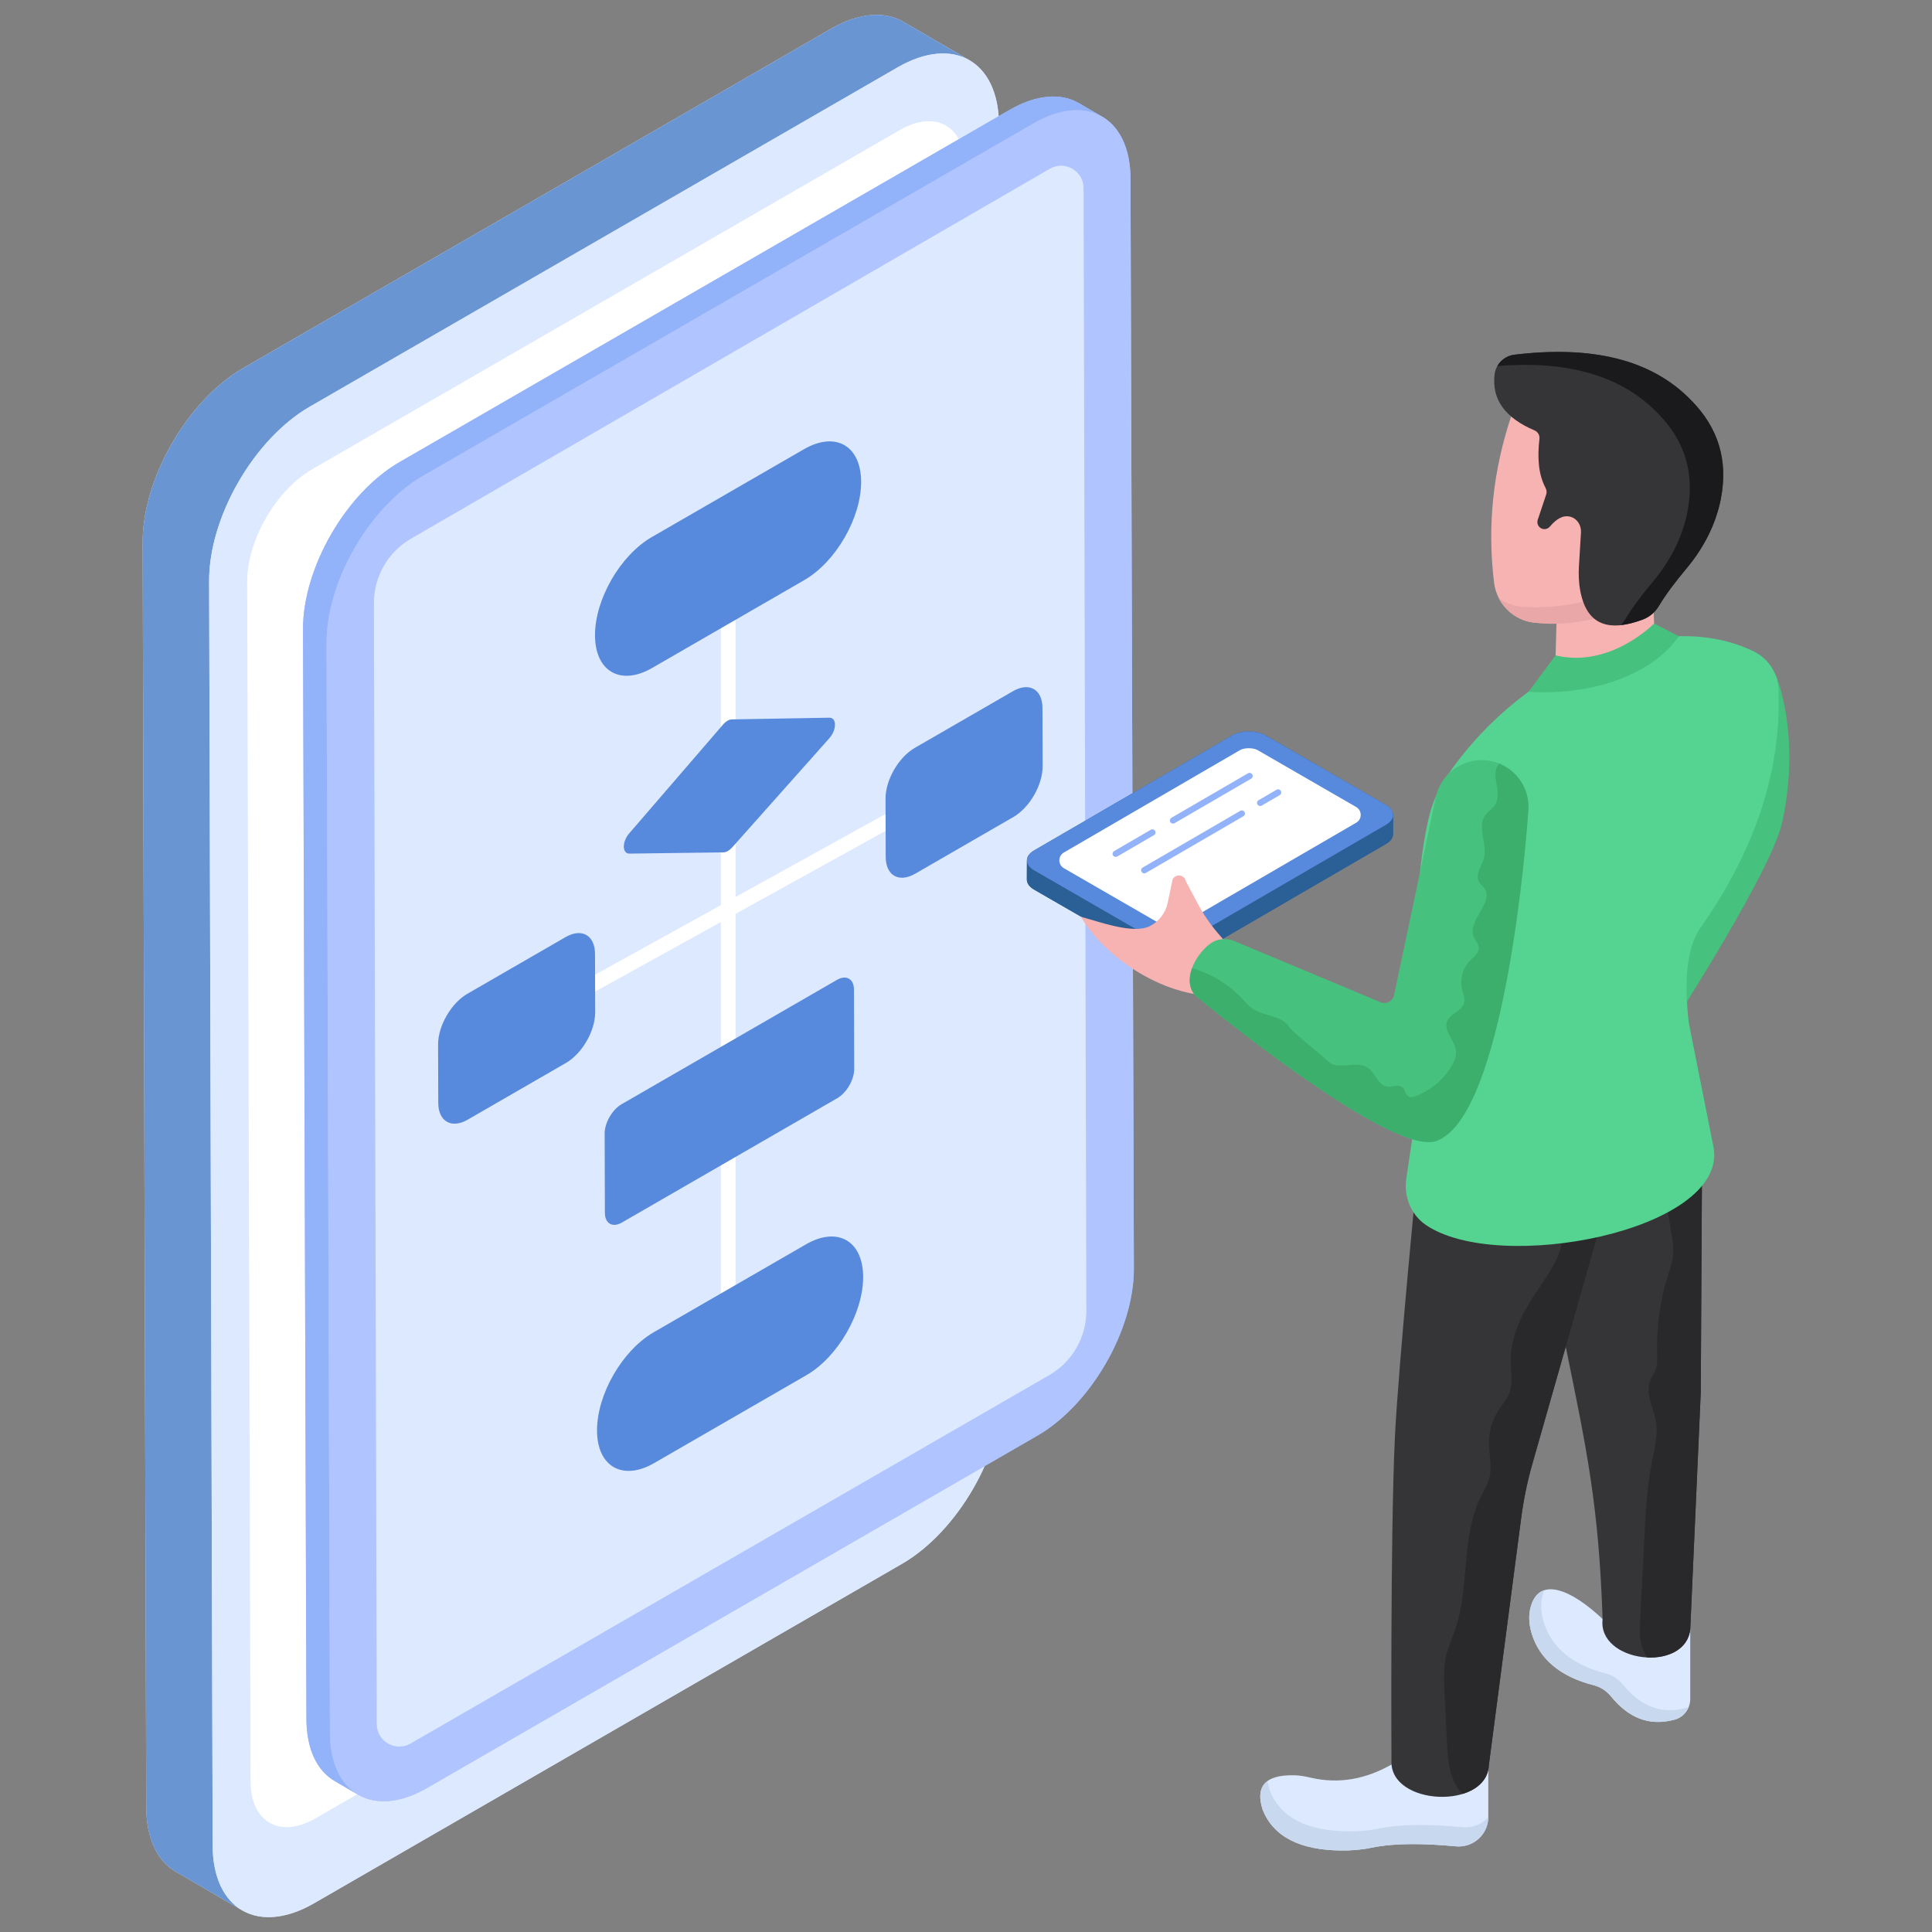
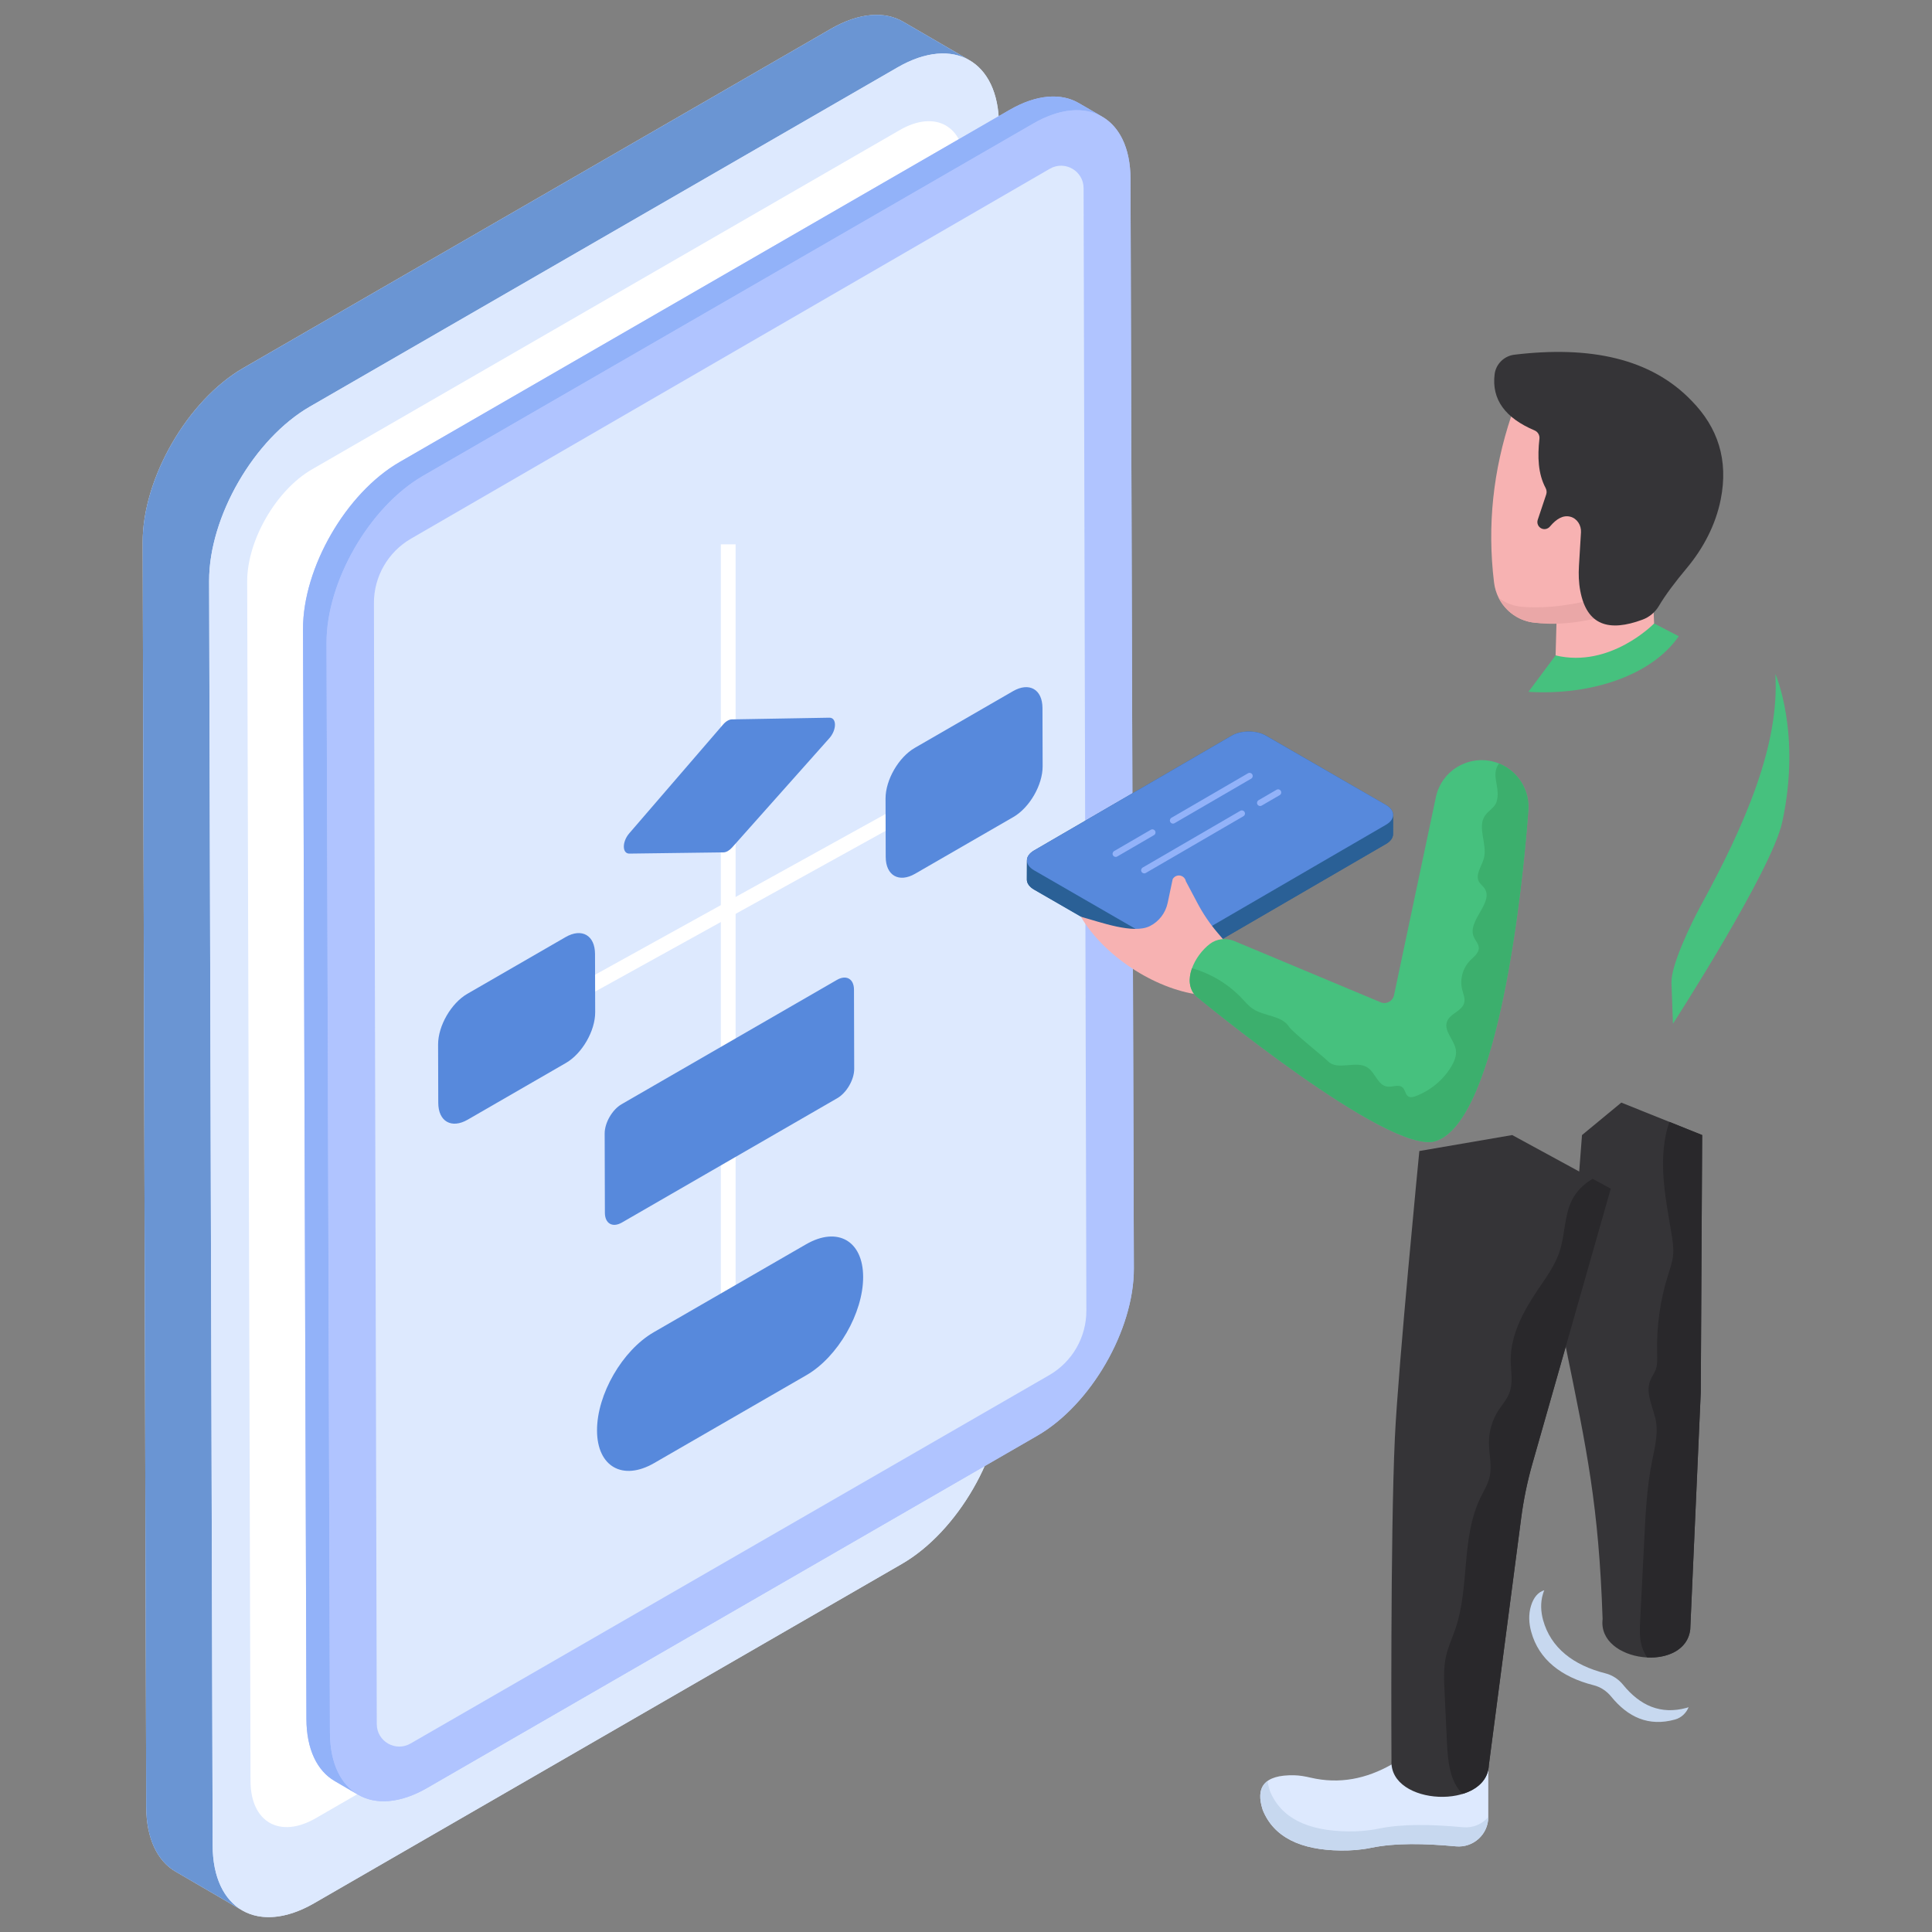
<svg xmlns="http://www.w3.org/2000/svg" enable-background="new 0 0 260 260" id="Layer_1" version="1.1" viewBox="0 0 260 260" x="0" y="0">
  <rect x="0" y="0" width="260" height="260" fill="#808080" stroke="none" />
  <g>
    <g>
      <g>
        <g>
          <path d="M134.909,187.009c0.02,8.62-6.04,19.13-13.55,23.46&#13;&#10;     l-79.1,45.67c-4.01,2.31-7.63,2.4-10.13,0.66&#13;&#10;     c0.15,0.11,0.3,0.2,0.45,0.29l-8.94-5.21&#13;&#10;     c-2.44-1.41-3.95-4.43-3.96-8.72L19.199,72.989&#13;&#10;     c-0.02-8.63,6.04-19.13,13.55-23.47l79.1-45.66&#13;&#10;     c3.79-2.17,7.21-2.38,9.69-0.94l8.94,5.19&#13;&#10;     c-0.06-0.04-0.12-0.07-0.19-0.1c2.55,1.37,4.14,4.43,4.15,8.82&#13;&#10;     L134.909,187.009z" fill="#dde9fe" />
        </g>
      </g>
      <g>
        <g>
          <path d="M130.476,8.11c-2.47-1.435-5.897-1.23-9.675,0.956&#13;&#10;     L41.693,54.727c-7.508,4.334-13.571,14.838-13.552,23.459l0.478,170.172&#13;&#10;     c0.01,4.286,1.523,7.303,3.963,8.728l-8.942-5.204&#13;&#10;     c-2.441-1.416-3.954-4.433-3.963-8.718l-0.478-170.172&#13;&#10;     c-0.019-8.63,6.044-19.134,13.552-23.469l79.098-45.661&#13;&#10;     c3.788-2.177,7.205-2.382,9.685-0.946L130.476,8.11z" fill="#6a95d3" />
        </g>
      </g>
      <g>
        <g>
          <path d="M120.798,9.062c7.511-4.336,13.614-0.858,13.638,7.766&#13;&#10;     l0.472,170.176c0.024,8.623-6.041,19.133-13.552,23.469l-79.101,45.663&#13;&#10;     c-7.511,4.336-13.614,0.85-13.638-7.773l-0.472-170.176&#13;&#10;     C28.122,69.562,34.186,59.06,41.697,54.724L120.798,9.062z" fill="#dde9fe" />
        </g>
      </g>
      <g>
        <g>
          <path d="M121.084,17.505c4.825-2.785,8.758-0.536,8.773,5l0.448,161.424&#13;&#10;     c0.015,5.536-3.893,12.312-8.717,15.097l-79.101,45.663&#13;&#10;     c-4.824,2.785-8.758,0.536-8.773-5L33.265,78.265&#13;&#10;     c-0.015-5.536,3.893-12.312,8.717-15.097L121.084,17.505z" fill="#fff" />
        </g>
      </g>
      <g>
        <g>
          <path d="M152.589,170.708c0.02,8.27-5.79,18.34-12.99,22.5&#13;&#10;     l-82.13,47.41c-3.67,2.12-6.99,2.29-9.37,0.85&#13;&#10;     c-0.02-0.01-0.04-0.02-0.06-0.03l-3-1.76&#13;&#10;     c-2.34-1.35-3.79-4.25-3.8-8.35L40.779,84.689&#13;&#10;     c-0.02-8.28,5.79-18.35,12.99-22.5l82.12-47.41&#13;&#10;     c3.63-2.09,6.91-2.29,9.28-0.91l3.17,1.84&#13;&#10;     c-0.12-0.07-0.25-0.14-0.38-0.2c2.56,1.26,4.17,4.23,4.18,8.56&#13;&#10;     L152.589,170.708z" fill="#b0c4ff" />
        </g>
      </g>
      <g>
        <g>
          <path d="M148.339,15.706c-2.368-1.376-5.653-1.18-9.275,0.917&#13;&#10;     l-82.13,47.41c-7.198,4.155-13.01,14.225-12.992,22.49l0.459,146.64&#13;&#10;     c0.009,4.109,1.46,7.001,3.799,8.367l-3.165-1.848&#13;&#10;     c-2.34-1.357-3.79-4.249-3.799-8.358L40.776,84.684&#13;&#10;     c-0.018-8.274,5.794-18.344,12.992-22.499l82.121-47.41&#13;&#10;     c3.632-2.087,6.907-2.283,9.285-0.907L148.339,15.706z" fill="#92b2f9" />
        </g>
      </g>
      <g>
        <g>
          <path d="M139.061,16.619c7.201-4.157,13.052-0.822,13.075,7.445&#13;&#10;     l0.454,146.644c0.023,8.267-5.791,18.343-12.992,22.499L57.474,240.619&#13;&#10;     c-7.201,4.157-13.052,0.815-13.075-7.452L43.945,86.523&#13;&#10;     c-0.023-8.267,5.791-18.336,12.992-22.492L139.061,16.619z" fill="#b0c4ff" />
        </g>
      </g>
      <g>
        <g>
          <path d="M141.197,185.063l-85.951,49.575&#13;&#10;     c-2.016,1.163-4.536-0.288-4.542-2.616L50.321,81.168&#13;&#10;     c-0.009-3.576,1.892-6.884,4.987-8.676l85.971-49.781&#13;&#10;     c2.016-1.167,4.541,0.284,4.546,2.613l0.373,151.054&#13;&#10;     C146.208,179.961,144.3,183.273,141.197,185.063z" fill="#dde9fe" />
        </g>
      </g>
      <g>
        <g>
          <g>
            <g>
              <g>
                <g>
                  <rect fill="#fff" height="110.121" width="1.989" x="97.004" y="73.255" />
                </g>
              </g>
            </g>
            <g>
              <g>
                <g>
                  <rect fill="#fff" height="1.987" transform="rotate(-28.958 99.635 121.491)" width="83.411" x="57.929" y="120.498" />
                </g>
              </g>
            </g>
          </g>
          <g>
            <g>
              <g>
                <g>
                  <path d="M97.908,96.992c0.198-0.115,0.397-0.178,0.58-0.18l13.125-0.228&#13;&#10;         c1.005-0.017,1.003,1.63-0.003,2.761l-13.084,14.703&#13;&#10;         c-0.182,0.203-0.378,0.365-0.573,0.478&#13;&#10;         c-0.2,0.115-0.399,0.179-0.584,0.182l-12.668,0.166&#13;&#10;         c-0.987,0.011-0.999-1.595-0.019-2.728l12.624-14.638&#13;&#10;         C97.494,97.286,97.701,97.111,97.908,96.992z" fill="#5789dc" />
                </g>
              </g>
            </g>
            <g>
              <g>
                <g>
-                   <path d="M108.198,60.451c4.233-2.444,7.675-0.483,7.688,4.381&#13;&#10;         c0.014,4.864-3.405,10.786-7.638,13.23L87.762,89.891&#13;&#10;         c-4.233,2.444-7.675,0.483-7.688-4.381&#13;&#10;         c-0.014-4.864,3.405-10.786,7.638-13.23L108.198,60.451z" fill="#5789dc" />
-                 </g>
+                   </g>
              </g>
            </g>
            <g>
              <g>
                <g>
                  <path d="M112.629,131.871c1.263-0.729,2.291-0.143,2.296,1.308&#13;&#10;         l0.03,10.663c0.004,1.455-1.018,3.221-2.281,3.95l-28.975,16.729&#13;&#10;         c-1.263,0.729-2.291,0.147-2.296-1.308l-0.03-10.663&#13;&#10;         c-0.004-1.451,1.018-3.221,2.281-3.95L112.629,131.871z" fill="#5789dc" />
                </g>
              </g>
            </g>
            <g>
              <g>
                <g>
                  <path d="M108.47,167.456c4.233-2.444,7.675-0.483,7.688,4.381&#13;&#10;         c0.014,4.864-3.405,10.786-7.638,13.23l-20.487,11.828&#13;&#10;         c-4.233,2.444-7.675,0.483-7.688-4.381&#13;&#10;         c-0.014-4.864,3.405-10.786,7.638-13.23L108.47,167.456z" fill="#5789dc" />
                </g>
              </g>
            </g>
          </g>
        </g>
        <g>
          <g>
            <g>
              <g>
                <path d="M76.11,126.112c2.182-1.26,3.958-0.248,3.965,2.264&#13;&#10;        l0.022,7.846c0.007,2.512-1.757,5.567-3.939,6.827l-13.214,7.629&#13;&#10;        c-2.182,1.26-3.958,0.248-3.965-2.264l-0.022-7.846&#13;&#10;        c-0.007-2.512,1.757-5.567,3.939-6.827L76.11,126.112z" fill="#5789dc" />
              </g>
            </g>
          </g>
          <g>
            <g>
              <g>
                <path d="M136.326,93.015c2.182-1.26,3.958-0.248,3.965,2.264&#13;&#10;        l0.022,7.846c0.007,2.512-1.757,5.567-3.939,6.827l-13.214,7.629&#13;&#10;        c-2.182,1.26-3.958,0.248-3.965-2.264l-0.022-7.846&#13;&#10;        c-0.007-2.512,1.757-5.567,3.939-6.827L136.326,93.015z" fill="#5789dc" />
              </g>
            </g>
          </g>
        </g>
      </g>
    </g>
    <g>
      <g>
        <g>
          <g>
            <g>
              <path d="M239.839,110.659c-1.42,6.532-14.701,27.113-14.701,27.113&#13;&#10;       l-0.202-5.511c-0.084-2.377,2.735-8.158,3.874-10.244&#13;&#10;       c6.044-11.037,10.696-21.781,10.11-31.315&#13;&#10;       C238.919,90.702,242.451,98.643,239.839,110.659z" fill="#46c17e" />
            </g>
          </g>
        </g>
        <g>
          <g>
            <g>
              <path d="M187.27,237.459c-3.382,1.914-6.982,2.682-10.904,1.768&#13;&#10;       c-0.72-0.168-1.457-0.303-2.196-0.319&#13;&#10;       c-4.105-0.086-5.221,1.653-4.235,4.676c1.48,3.643,5.059,5.39,10.491,5.449&#13;&#10;       c1.368,0.015,2.746-0.088,4.086-0.365c3.285-0.679,7.237-0.583,11.442-0.195&#13;&#10;       c2.327,0.215,4.335-1.621,4.335-3.958l-0-6.368L187.27,237.459z" fill="#dde9fe" />
            </g>
          </g>
          <g>
            <g>
              <path d="M200.291,244.524c-0.01,2.347-2.028,4.158-4.364,3.952&#13;&#10;       c-4.189-0.391-8.141-0.484-11.414,0.196c-1.338,0.278-2.717,0.381-4.086,0.36&#13;&#10;       c-5.434-0.062-9.016-1.801-10.488-5.445&#13;&#10;       c-0.587-1.791-0.432-3.139,0.648-3.911c0.052,0.412,0.155,0.854,0.309,1.338&#13;&#10;       c1.482,3.643,5.064,5.383,10.498,5.445c1.369,0.021,2.738-0.082,4.086-0.36&#13;&#10;       c3.273-0.679,7.215-0.587,11.414-0.196&#13;&#10;       C198.243,246.026,199.488,245.471,200.291,244.524z" fill="#c7d8ef" />
            </g>
          </g>
          <g>
            <g>
-               <path d="M227.466,219.293l0,9.352&#13;&#10;       c0,1.293-0.863,2.446-2.111,2.782c-3.522,0.948-6.278-0.343-8.53-3.106&#13;&#10;       c-0.608-0.746-1.432-1.297-2.365-1.535c-4.308-1.095-7.301-3.397-8.361-7.047&#13;&#10;       c-0.344-1.184-0.427-2.454-0.066-3.633c1.216-3.971,5.459-2.175,9.638,1.777&#13;&#10;       L227.466,219.293z" fill="#dde9fe" />
-             </g>
+               </g>
          </g>
          <g>
            <g>
              <path d="M227.246,229.744c-0.319,0.792-0.978,1.431-1.842,1.667&#13;&#10;       c-3.55,0.977-6.317-0.318-8.581-3.095c-0.603-0.739-1.417-1.287-2.341-1.521&#13;&#10;       c-4.374-1.11-7.396-3.458-8.417-7.189c-0.319-1.142-0.381-2.367-0.031-3.499&#13;&#10;       c0.36-1.173,0.978-1.853,1.791-2.1c-0.072,0.154-0.134,0.329-0.185,0.515&#13;&#10;       c-0.35,1.132-0.288,2.357,0.021,3.499c1.029,3.727,4.047,6.074,8.402,7.174&#13;&#10;       c0.934,0.236,1.757,0.789,2.366,1.535c2.264,2.777,5.032,4.073,8.581,3.095&#13;&#10;       C227.092,229.806,227.174,229.775,227.246,229.744z" fill="#c7d8ef" />
            </g>
          </g>
          <g>
            <g>
              <path d="M229.072,152.75l-0.191,34.609l-1.415,31.935&#13;&#10;       c-0.704,5.884-12.498,4.473-11.795-1.41&#13;&#10;       c-0.518-15.312-2.126-22.755-4.962-36.652l2.19-28.48l5.289-4.369&#13;&#10;       L229.072,152.75z" fill="#353437" />
            </g>
          </g>
          <g>
            <g>
              <path d="M229.068,152.749l-0.185,34.612l-1.42,31.936&#13;&#10;       c-0.329,2.727-3.046,3.89-5.794,3.757c-0.299-0.453-0.546-0.937-0.71-1.462&#13;&#10;       c-0.34-1.091-0.288-2.264-0.237-3.407c0.185-3.592,0.36-7.184,0.546-10.786&#13;&#10;       c0.175-3.592,0.35-7.194,1.05-10.724c0.35-1.781,0.834-3.592,0.535-5.383&#13;&#10;       c-0.319-1.842-1.451-3.705-0.793-5.455c0.206-0.545,0.576-1.009,0.772-1.554&#13;&#10;       c0.237-0.679,0.196-1.431,0.175-2.151&#13;&#10;       c-0.093-3.571,0.401-7.163,1.482-10.57&#13;&#10;       c0.247-0.803,0.535-1.606,0.648-2.439c0.134-1.091-0.041-2.203-0.226-3.293&#13;&#10;       c-0.731-4.312-1.616-8.738-0.751-13.03c0.124-0.607,0.288-1.214,0.504-1.822&#13;&#10;       L229.068,152.749z" fill="#29282b" />
            </g>
          </g>
          <g>
            <g>
              <path d="M191.01,154.899c0,0-2.838,28.891-3.292,38.554&#13;&#10;       c-0.626,13.352-0.46,43.501-0.46,43.501&#13;&#10;       c-0.267,6.081,12.841,6.656,13.108,0.575l4.345-33.244&#13;&#10;       c0.322-2.465,0.826-4.903,1.507-7.294l10.549-37.023l-13.259-7.217&#13;&#10;       L191.01,154.899z" fill="#353437" />
            </g>
          </g>
          <g>
            <g>
              <path d="M216.769,159.964l-10.549,37.031&#13;&#10;       c-0.679,2.388-1.183,4.827-1.503,7.287l-4.354,33.244&#13;&#10;       c-0.082,2.017-1.585,3.304-3.54,3.89&#13;&#10;       c-0-0-0.001-0-0.001-0c-1.757-1.749-1.975-4.462-2.099-6.947&#13;&#10;       c-0.103-2.254-0.216-4.518-0.319-6.782c-0.082-1.626-0.154-3.273,0.206-4.858&#13;&#10;       c0.288-1.256,0.854-2.439,1.266-3.664c1.925-5.692,0.731-12.227,3.366-17.63&#13;&#10;       c0.442-0.906,0.988-1.77,1.214-2.748c0.36-1.534-0.092-3.129-0.082-4.704&#13;&#10;       c0.01-1.503,0.453-2.995,1.266-4.261c0.504-0.782,1.142-1.482,1.472-2.336&#13;&#10;       c0.546-1.389,0.206-2.944,0.195-4.436c-0.021-3.427,1.719-6.608,3.633-9.458&#13;&#10;       c1.112-1.647,2.316-3.273,2.944-5.167c0.741-2.254,0.607-4.776,1.657-6.906&#13;&#10;       c0.566-1.153,1.595-2.202,2.789-2.882L216.769,159.964z" fill="#29282b" />
            </g>
          </g>
        </g>
        <g>
          <g>
-             <path d="M188.862,148.364c1.039,0.227,1.732,1.217,1.576,2.269&#13;&#10;      l-1.184,7.97c-0.356,2.396,0.604,4.849,2.598,6.224&#13;&#10;      c9.758,6.731,40.355,0.817,38.79-10.231l-3.36-16.883&#13;&#10;      c-0.703-5.844-0.222-10.034,1.403-12.627&#13;&#10;      c7.256-10.232,11.141-21.132,10.649-32.361&#13;&#10;      c-0.095-2.175-1.362-4.097-3.317-5.055&#13;&#10;      c-11.895-5.829-30.364,1.037-41.092,16.479&#13;&#10;      c-1.192,1.715-2.084,3.631-2.585,5.659&#13;&#10;      c-1.421,5.756-1.926,14.238-2.007,23.354c-0.01,1.101-0.882,1.991-1.982,2.04" fill="#54d391" />
-           </g>
+             </g>
        </g>
        <g>
          <g>
            <g>
              <path d="M222.605,83.905c-0.512,3.029-6.747,11.215-13.259,4.295&#13;&#10;       l0.147-5.39l3.912-3.507l9.015,0.309L222.605,83.905z" fill="#f7b2b2" />
            </g>
          </g>
          <g>
            <g>
              <path d="M203.359,56.047c-2.41,7.231-3.239,14.676-2.295,22.36&#13;&#10;       c0.356,2.894,2.66,5.16,5.566,5.4c3.551,0.293,7.46-0.312,11.593-1.482&#13;&#10;       l0.627-18.255l-12.981-8.354L203.359,56.047z" fill="#f7b2b2" />
            </g>
          </g>
          <g>
            <g>
              <path d="M206.625,83.809c-2.164-0.183-4.003-1.493-4.934-3.345&#13;&#10;       c0.883,0.676,1.961,1.094,3.131,1.195c3.551,0.296,7.453-0.315,11.591-1.486&#13;&#10;       l0.598-17.289l1.841,1.191l-0.627,18.249&#13;&#10;       C214.189,83.527,210.261,84.264,206.625,83.809z" fill="#eaa7a7" />
            </g>
          </g>
          <g>
            <g>
              <path d="M222.605,83.903c0,0-5.876,6.068-13.262,4.299l-3.651,4.901&#13;&#10;       c8.524,0.525,16.657-2.274,20.226-7.483L222.605,83.903z" fill="#46c17e" />
            </g>
          </g>
          <g>
            <g>
              <path d="M206.516,57.923c-3.921-1.658-5.799-4.143-5.376-7.56&#13;&#10;       c0.171-1.378,1.282-2.463,2.66-2.629&#13;&#10;       c10.18-1.226,18.36,0.488,23.832,6.181&#13;&#10;       c3.541,3.595,5.001,7.977,3.932,13.314c-0.686,3.424-2.345,6.571-4.586,9.249&#13;&#10;       c-1.537,1.837-2.833,3.553-3.734,5.071c-0.501,0.844-1.274,1.495-2.194,1.837&#13;&#10;       c-4.481,1.667-7.505,0.83-8.388-3.896c-0.205-1.095-0.241-2.215-0.174-3.327&#13;&#10;       l0.273-4.519c0.057-0.949-0.518-1.872-1.438-2.108&#13;&#10;       c-0.965-0.248-1.869,0.287-2.735,1.318&#13;&#10;       c-0.279,0.332-0.739,0.448-1.134,0.27l0,0&#13;&#10;       c-0.446-0.202-0.667-0.708-0.512-1.171l1.141-3.417&#13;&#10;       c0.097-0.291,0.056-0.605-0.088-0.876c-1.012-1.909-1.099-4.189-0.825-6.616&#13;&#10;       C207.224,58.568,206.956,58.109,206.516,57.923z" fill="#353437" />
            </g>
          </g>
          <g>
            <g>
-               <path d="M231.564,67.227c-0.69,3.431-2.343,6.574-4.582,9.251&#13;&#10;       c-1.538,1.836-2.836,3.557-3.736,5.072&#13;&#10;       c-0.503,0.841-1.275,1.496-2.193,1.838c-1.072,0.396-2.061,0.651-2.953,0.738&#13;&#10;       c0.253-0.242,0.471-0.527,0.651-0.836c0.9-1.515,2.197-3.226,3.736-5.072&#13;&#10;       c2.24-2.676,3.892-5.82,4.581-9.241c1.066-5.347-0.389-9.722-3.927-13.32&#13;&#10;       c-5.073-5.274-12.47-7.136-21.633-6.402c0.472-0.825,1.315-1.402,2.289-1.52&#13;&#10;       c10.185-1.224,18.362,0.49,23.838,6.182&#13;&#10;       C231.174,57.515,232.629,61.89,231.564,67.227z" fill="#1a1a1c" />
-             </g>
+               </g>
          </g>
        </g>
      </g>
      <g>
        <g>
          <g>
            <g>
              <path d="M187.479,109.659l-0.01,2.59c0,0.48-0.31,0.96-0.94,1.32&#13;&#10;       l-26.62,15.47c-1.26,0.74-3.32,0.74-4.59,0l-16.17-9.33&#13;&#10;       c-0.64-0.37-0.96-0.86-0.96-1.34l0.01-2.58&#13;&#10;       c0-0.48,0.32-0.96,0.95-1.33l26.62-15.47&#13;&#10;       c1.26-0.73,3.31-0.73,4.59,0l16.16,9.34&#13;&#10;       C187.159,108.698,187.479,109.179,187.479,109.659z" fill="#2a6096" />
            </g>
          </g>
          <g>
            <g>
              <g>
                <g>
                  <g>
                    <path d="M187.478,109.663l-0.005,2.589c0,0.476-0.318,0.953-0.942,1.318&#13;&#10;          l-26.622,15.473c-1.265,0.736-3.319,0.736-4.59,0l-16.172-9.333&#13;&#10;          c-0.635-0.371-0.958-0.858-0.958-1.339l0.011-2.589&#13;&#10;          c0,0.482,0.318,0.969,0.958,1.339l16.167,9.333&#13;&#10;          c1.27,0.736,3.324,0.736,4.59,0l26.622-15.473&#13;&#10;          C187.166,110.616,187.478,110.139,187.478,109.663z" fill="#2a6096" />
                  </g>
                </g>
              </g>
            </g>
          </g>
          <g>
            <g>
              <g>
                <path d="M186.523,108.324c1.271,0.734,1.278,1.924,0.015,2.658&#13;&#10;        L159.917,126.452c-1.266,0.736-3.321,0.736-4.592,0.002l-16.169-9.335&#13;&#10;        c-1.271-0.734-1.278-1.924-0.012-2.66l26.621-15.47&#13;&#10;        c1.263-0.734,3.318-0.734,4.588,0L186.523,108.324z" fill="#5789dc" />
              </g>
            </g>
            <g>
              <g>
-                 <path d="M157.621,124.754c-0.546,0-0.963-0.129-1.172-0.249l-13.278-7.666&#13;&#10;        c-0.812-0.469-0.814-1.64-0.003-2.111l23.728-13.794&#13;&#10;        c0.204-0.119,0.616-0.245,1.16-0.245c0.547,0,0.965,0.129,1.173,0.249&#13;&#10;        l13.28,7.667c0.812,0.469,0.814,1.64,0.003,2.111l-23.725,13.792&#13;&#10;        C158.581,124.627,158.167,124.754,157.621,124.754z" fill="#fff" />
-               </g>
+                 </g>
            </g>
          </g>
        </g>
        <g>
          <g>
            <g>
              <g>
                <path d="M165.177,127.08l-1.315-1.542&#13;&#10;        c-1.043-1.223-1.949-2.556-2.701-3.976l-1.571-2.965&#13;&#10;        c-0.1-0.53-0.617-0.873-1.144-0.758v0&#13;&#10;        c-0.267,0.058-0.497,0.228-0.631,0.466l-0.675,3.2&#13;&#10;        c-0.284,1.345-1.155,2.499-2.382,3.118c-2.246,1.133-6.69-0.545-9.297-1.248&#13;&#10;        c3.055,5.194,9.807,9.685,15.897,10.486L165.177,127.08z" fill="#f7b2b2" />
              </g>
            </g>
          </g>
          <g>
            <g>
              <path d="M193.233,107.279l-5.629,26.636&#13;&#10;       c-0.154,0.787-0.968,1.257-1.727,0.998l-19.885-8.321&#13;&#10;       c-1.058-0.39-2.258-0.257-3.158,0.424c-2.11,1.596-3.811,5.107-1.883,7.036&#13;&#10;       c0,0,26.09,21.598,32.295,19.501c8.39-2.835,11.685-34.124,12.426-44.52&#13;&#10;       c0.176-2.466-1.115-4.803-3.29-5.978l-0-0&#13;&#10;       C198.687,101.059,194.111,103.172,193.233,107.279z" fill="#46c17e" />
            </g>
          </g>
          <g>
            <g>
              <path d="M205.677,109.038c-0.743,10.395-4.039,41.676-12.428,44.512&#13;&#10;       c-6.209,2.102-32.301-19.495-32.301-19.495&#13;&#10;       c-0.988-0.988-1.017-2.406-0.538-3.755c2.542,0.714,4.889,2.122,6.698,4.039&#13;&#10;       c0.479,0.499,0.919,1.037,1.486,1.418c1.545,1.037,3.892,0.87,4.889,2.435&#13;&#10;       c0.421,0.665,4.677,4.064,5.225,4.622c1.301,1.33,3.775-0.166,5.329,0.851&#13;&#10;       c1.046,0.694,1.398,2.396,2.64,2.562c0.714,0.098,1.564-0.362,2.083,0.127&#13;&#10;       c0.362,0.323,0.352,0.958,0.773,1.203c0.293,0.176,0.665,0.078,0.978-0.039&#13;&#10;       c1.975-0.743,3.696-2.161,4.782-3.96c0.411-0.685,0.743-1.457,0.636-2.239&#13;&#10;       c-0.196-1.369-1.682-2.562-1.193-3.853c0.411-1.085,2.024-1.389,2.308-2.513&#13;&#10;       c0.156-0.597-0.127-1.193-0.274-1.789c-0.342-1.369,0.088-2.914,1.086-3.921&#13;&#10;       c0.499-0.499,1.183-0.988,1.154-1.701c-0.02-0.548-0.479-0.968-0.684-1.477&#13;&#10;       c-0.909-2.171,2.787-4.615,1.437-6.542&#13;&#10;       c-0.215-0.303-0.538-0.528-0.724-0.851&#13;&#10;       c-0.548-0.978,0.372-2.093,0.655-3.168c0.508-1.897-0.958-4.156,0.166-5.76&#13;&#10;       c0.46-0.665,1.31-1.076,1.545-1.848c0.587-1.926-0.86-3.589,0.333-5.143&#13;&#10;       c0.215,0.088,0.43,0.186,0.645,0.303&#13;&#10;       C204.562,104.227,205.853,106.564,205.677,109.038z" fill="#3caf6d" />
            </g>
          </g>
        </g>
        <g>
          <g>
            <g>
              <g>
                <g>
                  <path d="M150.146,115.318c-0.144,0-0.285-0.075-0.363-0.209&#13;&#10;         c-0.116-0.2-0.048-0.457,0.152-0.574l4.938-2.87&#13;&#10;         c0.199-0.116,0.456-0.049,0.574,0.152c0.116,0.2,0.048,0.457-0.152,0.574&#13;&#10;         l-4.938,2.87C150.29,115.299,150.218,115.318,150.146,115.318z" fill="#92b2f9" />
                </g>
              </g>
            </g>
            <g>
              <g>
                <g>
                  <path d="M157.857,110.837c-0.144,0-0.285-0.075-0.363-0.209&#13;&#10;         c-0.116-0.2-0.048-0.457,0.152-0.574l10.306-5.989&#13;&#10;         c0.199-0.116,0.456-0.05,0.574,0.152c0.116,0.2,0.048,0.457-0.152,0.574&#13;&#10;         l-10.306,5.989C158.001,110.818,157.929,110.837,157.857,110.837z" fill="#92b2f9" />
                </g>
              </g>
            </g>
          </g>
          <g>
            <g>
              <g>
                <g>
                  <path d="M153.987,117.535c-0.144,0-0.285-0.075-0.363-0.209&#13;&#10;         c-0.116-0.2-0.048-0.457,0.152-0.574l13.136-7.635&#13;&#10;         c0.199-0.116,0.456-0.049,0.574,0.152&#13;&#10;         c0.116,0.2,0.048,0.457-0.152,0.574l-13.136,7.635&#13;&#10;         C154.131,117.516,154.059,117.535,153.987,117.535z" fill="#92b2f9" />
                </g>
              </g>
            </g>
            <g>
              <g>
                <g>
                  <path d="M169.584,108.47c-0.144,0-0.285-0.075-0.363-0.209&#13;&#10;         c-0.116-0.2-0.048-0.457,0.152-0.573l2.419-1.406&#13;&#10;         c0.198-0.116,0.456-0.05,0.574,0.152c0.116,0.2,0.048,0.457-0.152,0.573&#13;&#10;         l-2.419,1.406C169.728,108.452,169.656,108.47,169.584,108.47z" fill="#92b2f9" />
                </g>
              </g>
            </g>
          </g>
        </g>
      </g>
    </g>
  </g>
</svg>